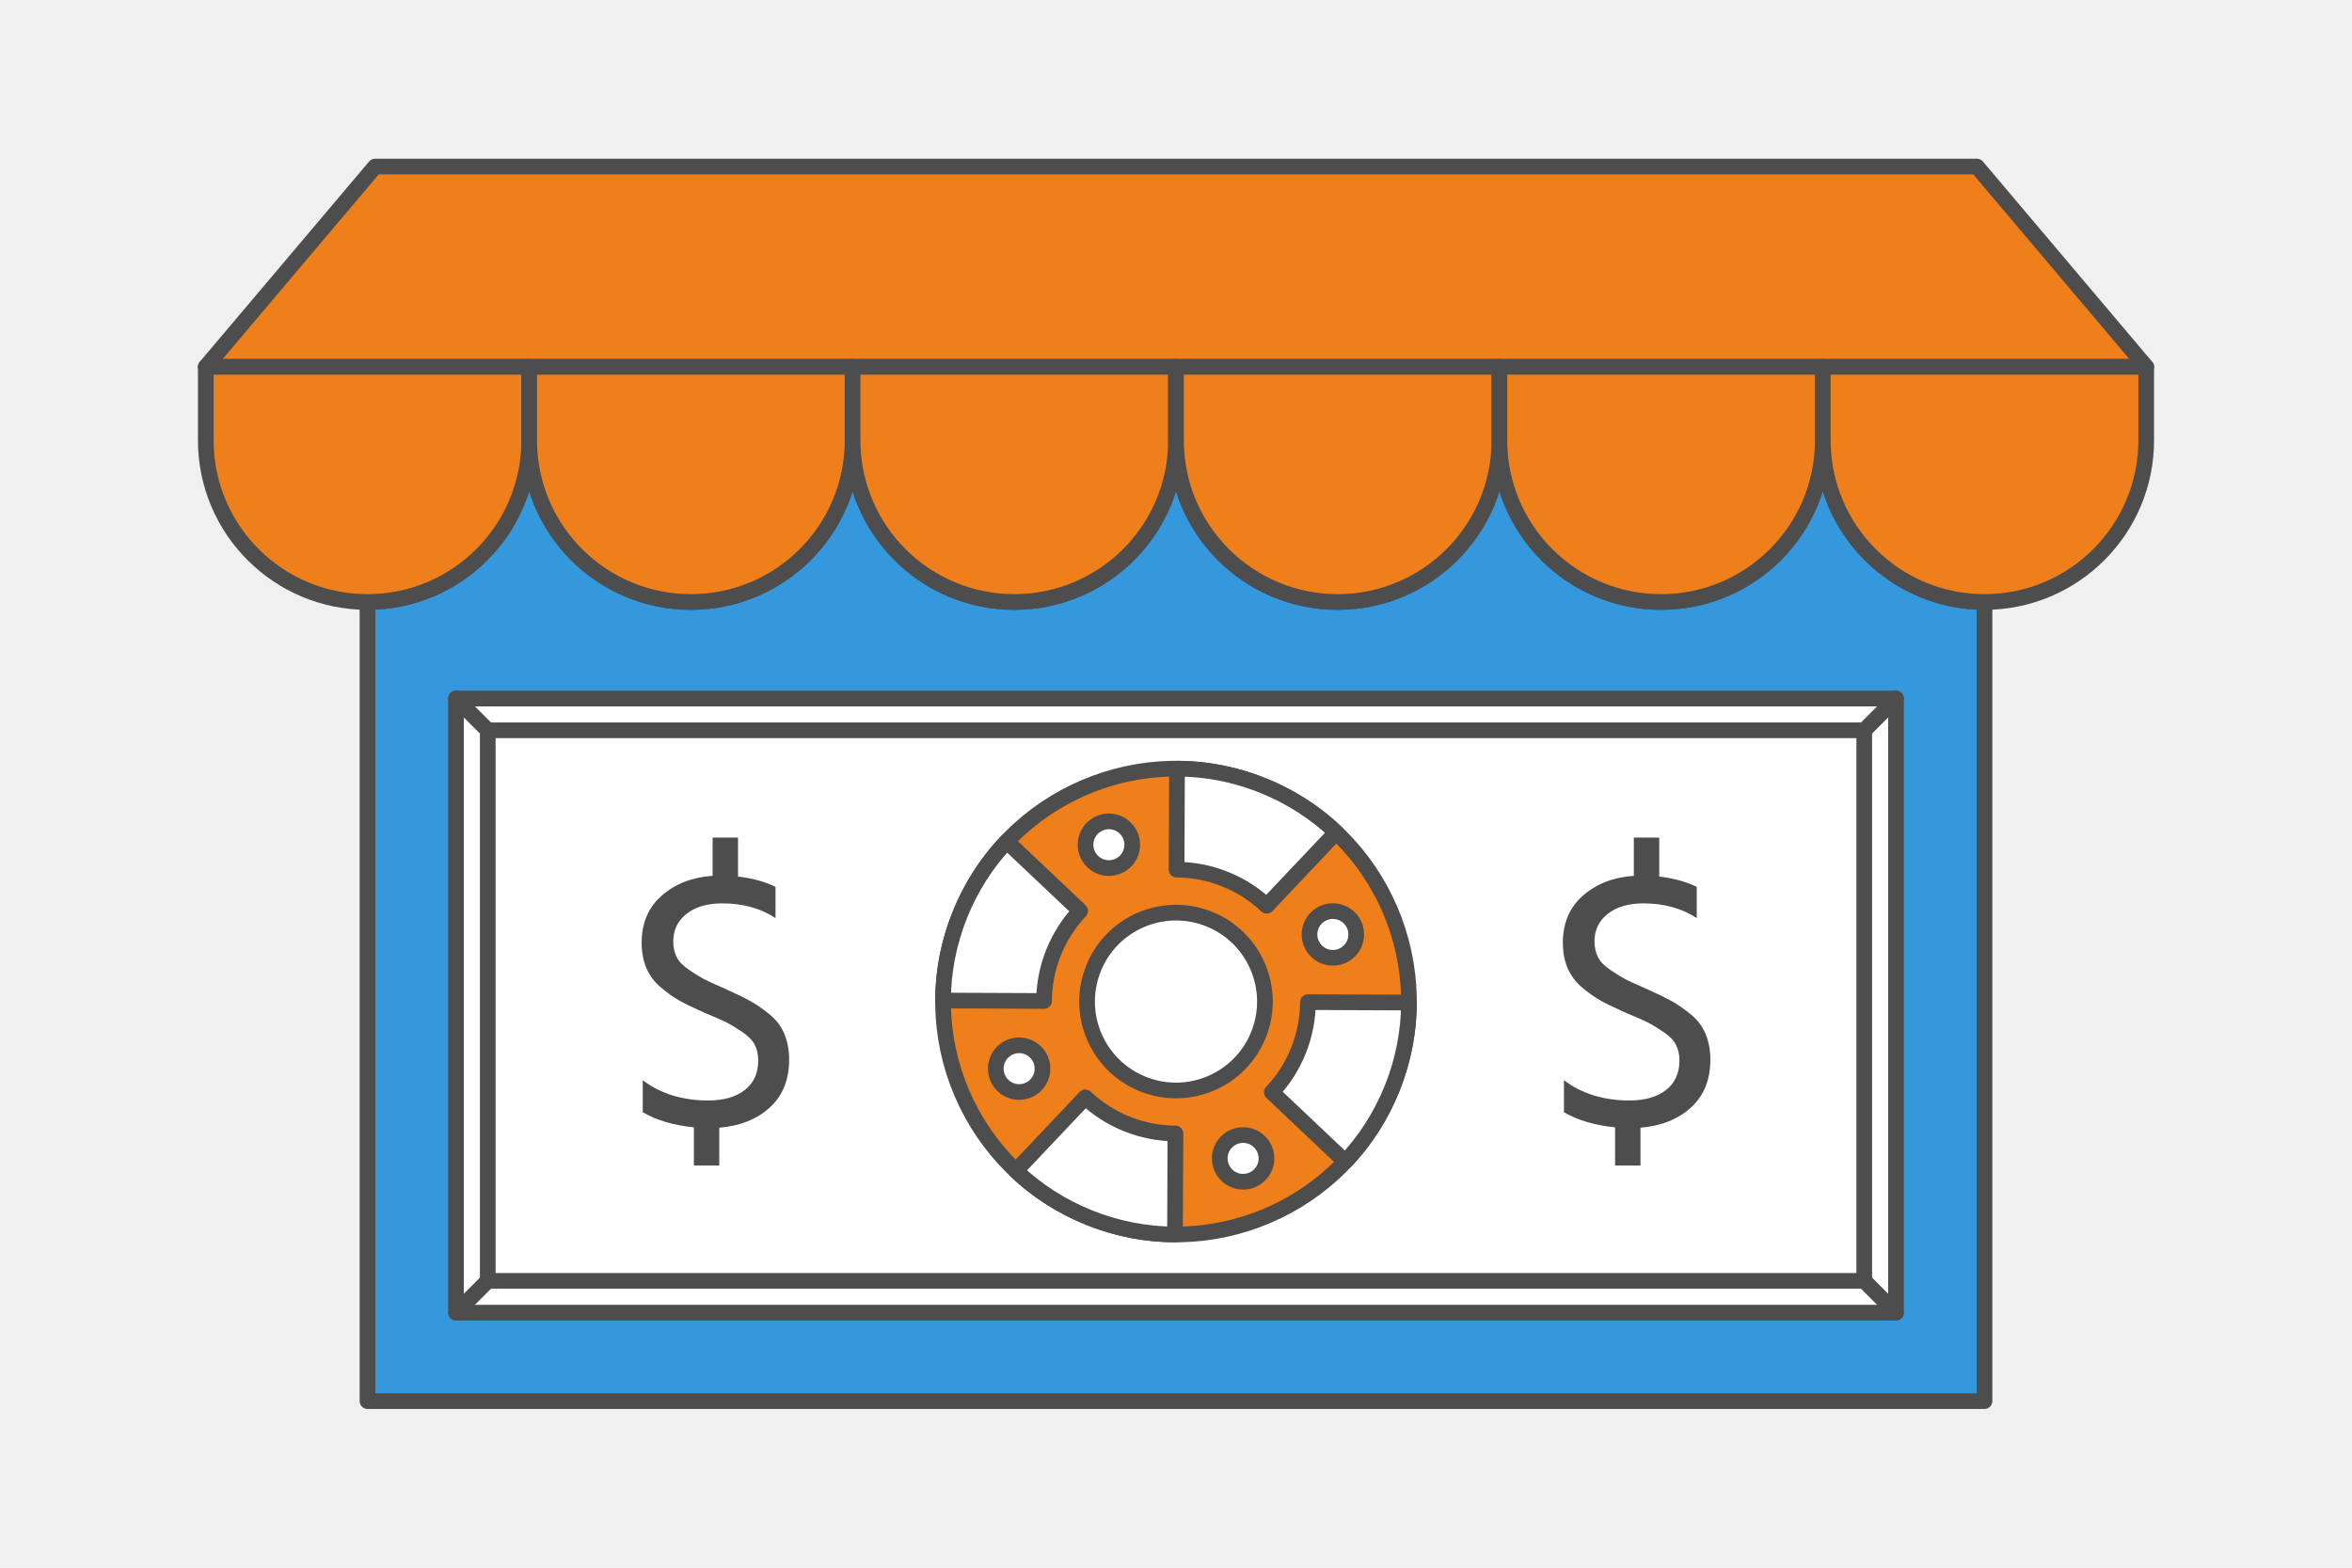
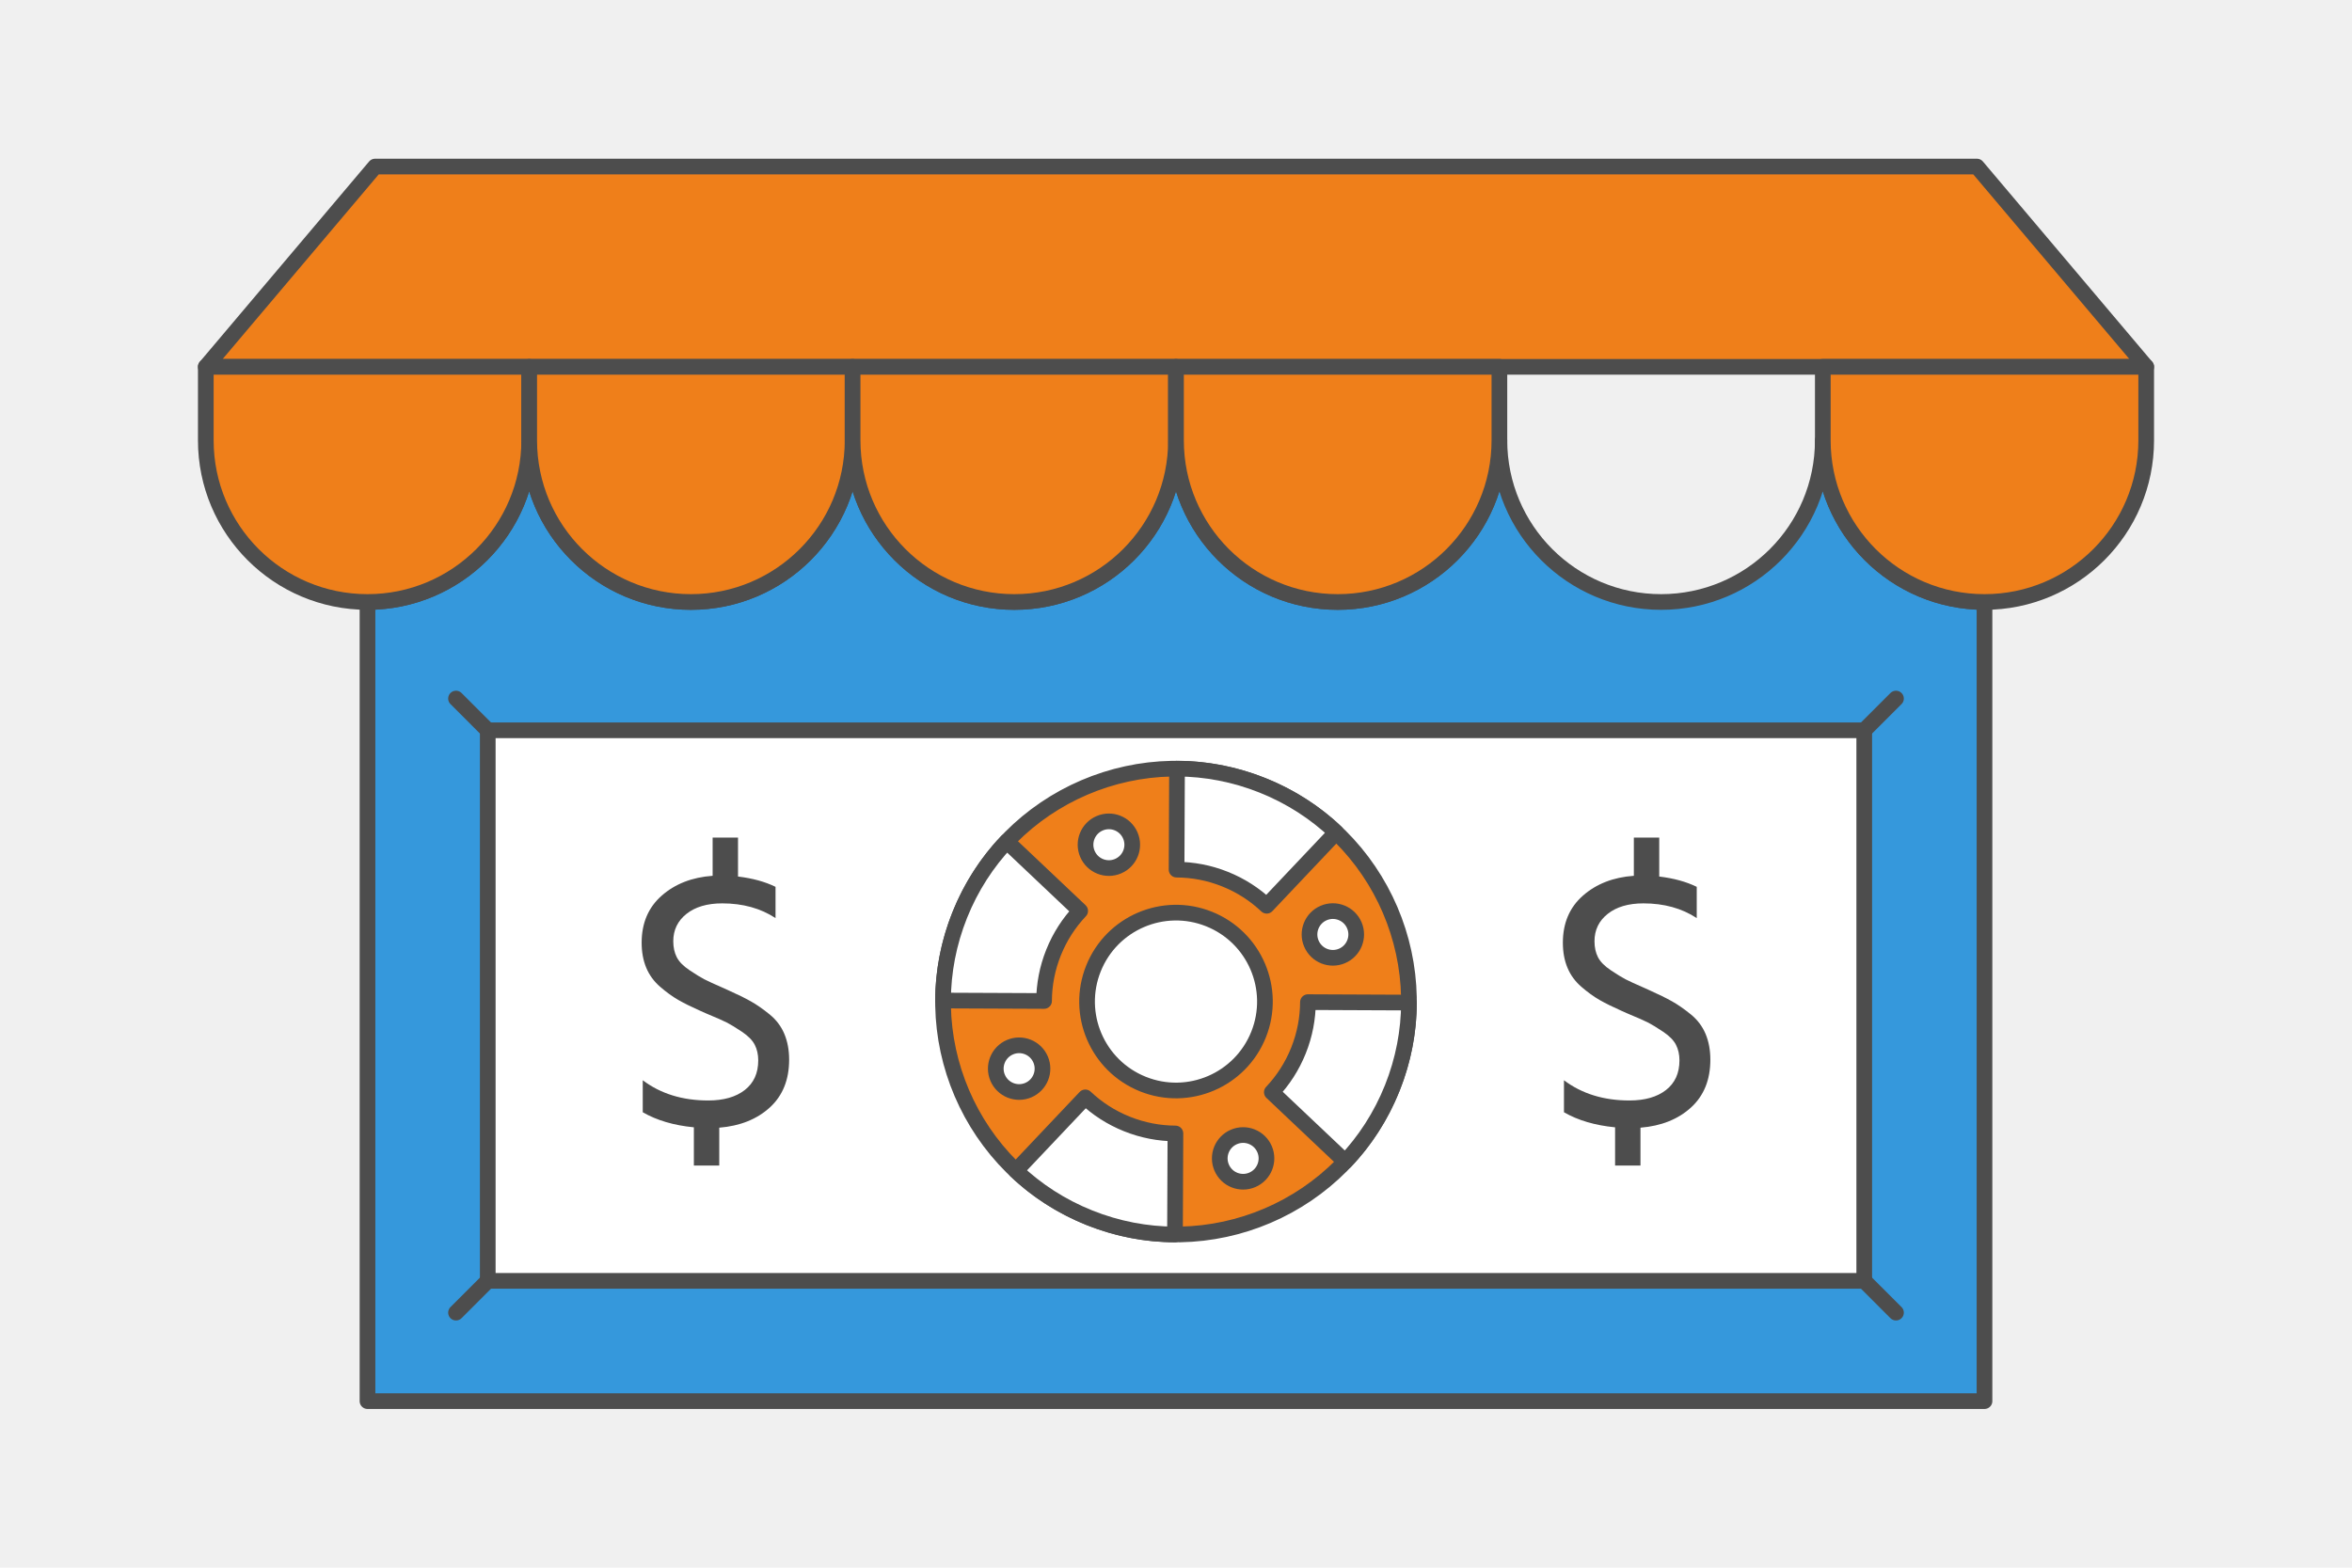
<svg xmlns="http://www.w3.org/2000/svg" xml:space="preserve" width="300px" height="200px" version="1.1" style="shape-rendering:geometricPrecision; text-rendering:geometricPrecision; image-rendering:optimizeQuality; fill-rule:evenodd; clip-rule:evenodd" viewBox="0 0 564138 376092">
  <defs>
    <style type="text/css">
   
    .str0 {stroke:#4D4D4D;stroke-width:3760.9;stroke-linecap:round;stroke-linejoin:round;stroke-miterlimit:2.613}
    .fil4 {fill:none}
    .fil1 {fill:#EF7F1A}
    .fil2 {fill:#3598DC}
    .fil0 {fill:#F0F0F0}
    .fil3 {fill:white}
    .fil5 {fill:#4D4D4D;fill-rule:nonzero}
   
  </style>
  </defs>
  <g id="Layer_x0020_1">
    <g id="_2566315047184">
      <polygon class="fil0" points="564138,0 0,0 0,376092 564138,376092 " />
      <g>
        <polygon class="fil1 str0" points="49361.3,88002.6 89964.5,39959 474173.5,39959 514776.7,88002.6 " />
        <path class="fil2 str0" d="M475992.5 144419.3l0 191713.7 -387846.3 0 0 -191713.7c21419.5,0 38784.1,-17363.9 38784.1,-38784.8 0,21420.9 17364.7,38784.8 38784.9,38784.8 21420.2,0 38784.8,-17363.9 38784.8,-38784.8 0,21420.9 17364.7,38784.8 38784.9,38784.8 21419.5,0 38784.8,-17363.9 38784.8,-38784.8 0,21420.9 17363.9,38784.8 38783.4,38784.8 21420.2,0 38784.9,-17363.9 38784.9,-38784.8 0,21420.9 17364.6,38784.8 38784.8,38784.8 21420.2,0 38784.9,-17363.9 38784.9,-38784.8 0,21420.9 17364.6,38784.8 38784.8,38784.8z" />
        <g>
          <path class="fil1 str0" d="M126930.3 105635.2c0,21420.2 -17363.9,38784.1 -38784.1,38784.1 -21420.2,0 -38784.9,-17363.9 -38784.9,-38784.1l0 -17632.6 77569 0 0 17632.6z" />
          <path class="fil1 str0" d="M204500 105635.2c0,21420.2 -17364.6,38784.1 -38784.8,38784.1 -21420.2,0 -38784.9,-17363.9 -38784.9,-38784.1l0 -17632.6 77569.7 0 0 17632.6z" />
          <path class="fil1 str0" d="M282069 105635.2c0,21420.2 -17364.6,38784.1 -38784.9,38784.1 -21419.4,0 -38784.1,-17363.9 -38784.1,-38784.1l0 -17632.6 77569 0 0 17632.6z" />
          <path class="fil1 str0" d="M359638 105635.2c0,21420.2 -17363.9,38784.1 -38784.1,38784.1 -21420.3,0 -38784.9,-17363.9 -38784.9,-38784.1l0 -17632.6 77569 0 0 17632.6z" />
-           <path class="fil1 str0" d="M437207.7 105635.2c0,21420.2 -17364.7,38784.1 -38784.9,38784.1 -21420.2,0 -38784.8,-17363.9 -38784.8,-38784.1l0 -17632.6 77569.7 0 0 17632.6z" />
          <path class="fil1 str0" d="M437207.7 105635.2c0,21420.2 17364.6,38784.1 38784.8,38784.1 21419.5,0 38784.2,-17363.9 38784.2,-38784.1l0 -17632.6 -77569 0 0 17632.6z" />
        </g>
-         <rect class="fil3 str0" x="109375.4" y="167582.9" width="345387.2" height="147321.1" />
        <rect class="fil3 str0" x="116990.6" y="175197.3" width="330156.8" height="132090.3" />
        <g>
          <path class="fil1 str0" d="M302848.1 188419.1c28640,11476 42553.9,43996.1 31077.9,72636.1 -11476,28639.3 -43996.1,42554 -72636.1,31078 -28640,-11476 -42553.9,-43996.1 -31077.9,-72635.4 11476,-28640 43996.1,-42554.7 72636.1,-31078.7z" />
          <path class="fil3 str0" d="M263767.8 197503.1c2843.7,-1217.1 6136,102.2 7351.6,2945.8 1217.1,2843.6 -101.4,6135.2 -2945.8,7351.6 -2842.9,1217.1 -6135.2,-101.5 -7351.6,-2945.9 -1216.4,-2843.6 102.2,-6135.1 2945.8,-7351.5z" />
          <path class="fil3 str0" d="M295964.4 272751.8c2842.9,-1217.1 6135.2,102.2 7351.6,2945.8 1216.4,2843.7 -102.2,6135.2 -2945.8,7351.6 -2843.7,1217.1 -6136,-102.2 -7351.6,-2945.8 -1217.1,-2843.6 102.2,-6135.2 2945.8,-7351.6z" />
          <path class="fil3 str0" d="M239295.2 258577.3c-1215.6,-2843.6 102.9,-6135.2 2946.5,-7352.3 2843.7,-1216.4 6135.2,102.2 7351.6,2945.8 1217.1,2843.7 -102.2,6135.2 -2945.8,7352.3 -2842.9,1217.1 -6135.2,-102.1 -7352.3,-2945.8z" />
          <path class="fil3 str0" d="M314544.7 226381.5c-1217.1,-2843.7 102.2,-6135.2 2945.8,-7352.3 2843.6,-1217.1 6135.2,102.1 7352.3,2945.8 1215.6,2843.6 -102.9,6135.2 -2945.8,7352.3 -2844.4,1217.1 -6135.9,-102.2 -7352.3,-2945.8z" />
          <path class="fil3 str0" d="M290001.7 220478c10934.1,4381.3 16246,16796.8 11864.7,27731.6 -4380.6,10933.3 -16796.8,16246 -27730.1,11864.7 -10934.1,-4381.3 -16246,-16796.8 -11865.4,-27730.9 4382,-10934 16797.5,-16246 27730.8,-11865.4z" />
          <path class="fil3 str0" d="M320478.5 199690l-16656.9 17600.9c-2814,-2664.5 -6168.5,-4854.4 -9984.9,-6383.2 -3815.7,-1529.6 -7754.3,-2261.8 -11629.3,-2277.3l105.9 -24232.8c6842.2,28.1 13796.2,1321.5 20534.8,4021.5 6738.5,2700 12661.3,6566.1 17630.4,11270.9z" />
          <path class="fil3 str0" d="M241482.9 201866.6l17600.8 16656.9c-2664.5,2814 -4854.4,6168.5 -6383.2,9985 -1529.5,3815.7 -2261.7,7754.3 -2277.3,11629.2l-24232.7 -105.1c28.1,-6843 1321.5,-13797 4021.5,-20535.5 2700,-6738.6 6566,-12661.3 11270.9,-17630.5z" />
          <path class="fil3 str0" d="M281825.4 296154.7l105.2 -24232c-3875,-16.3 -7813.6,-748.5 -11629.3,-2277.3 -3816.4,-1529.6 -7170.9,-3719.5 -9984.9,-6384l-16656.9 17600.8c4969.1,4704.9 10891.9,8570.9 17630.4,11271 6738.6,2700 13692.6,3993.3 20535.5,4021.5z" />
          <path class="fil3 str0" d="M337947.5 240520.5l-24232 -105.9c-16.3,3874.9 -748.5,7813.5 -2277.3,11630 -1529.5,3815.7 -3719.4,7170.1 -6383.9,9984.2l17600.8 16656.9c4704.9,-4969.2 8570.9,-10891.9 11270.9,-17630.5 2700,-6738.5 3993.4,-13692.5 4021.5,-20534.7z" />
        </g>
        <line class="fil4 str0" x1="447147.5" y1="175197.4" x2="454762.6" y2="167583" />
        <line class="fil4 str0" x1="116990.5" y1="175197.4" x2="109375.4" y2="167583" />
        <line class="fil4 str0" x1="447147.5" y1="307289.4" x2="454762.6" y2="314903.8" />
        <line class="fil4 str0" x1="116990.5" y1="307289.4" x2="109375.4" y2="314903.8" />
        <path class="fil5" d="M406971.5 212751.8l0 7498.9c-3587.7,-2352.8 -7852,-3529.2 -12791.5,-3529.2 -3587.7,0 -6440.3,838.1 -8557.6,2514.2 -2117.4,1676.2 -3176.1,3867.6 -3176.1,6572.7 0,1470.4 279.9,2749.7 838.1,3837.2 558.9,1088.3 1588,2132.2 3087.9,3131.7 1500,1000.2 2675.6,1720.5 3528.5,2161.7 852.9,441.3 2426.1,1161.6 4719.7,2161.1 411.6,176.9 735.1,323.5 970.5,441.2 2235.1,1000.2 4057.8,1896.8 5469.7,2691.2 1411.8,793.6 2911,1837.5 4499,3131.6 1588,1293.4 2764.4,2852.5 3529.2,4675.2 764,1823.5 1146.8,3881.6 1146.8,6175.2 0,4822.6 -1544.4,8645.7 -4631.6,11468.6 -3087.9,2822.9 -7130.9,4440.5 -12130.4,4852.2l0 9086.1 -6087.1 0 0 -9174.2c-4822.6,-470.9 -8910,-1676.2 -12262.2,-3617.3l0 -7675.1c4293.2,3235.3 9527.4,4852.2 15702.6,4852.2 3705.4,0 6631.2,-838.1 8778.2,-2514.2 2146.2,-1676.2 3219.7,-4043 3219.7,-7101.4 0,-1411.8 -279.1,-2661.5 -838.1,-3749.8 -558.9,-1087.5 -1588,-2131.4 -3087.2,-3131.6 -1499.9,-999.5 -2676.3,-1719.8 -3529.2,-2161.1 -852.9,-441.2 -2484.6,-1161.5 -4895.8,-2161.7 -705.6,-294 -1234.9,-529.4 -1588.1,-705.6 -2117.3,-941 -3866.8,-1808.6 -5249,-2602.3 -1382.2,-794.4 -2822.9,-1838.2 -4322.8,-3131.6 -1499.9,-1294.1 -2617.1,-2822.9 -3352.3,-4587.9 -735.1,-1764.2 -1103.1,-3763.9 -1103.1,-5998.9 0,-4704.9 1602.9,-8468.8 4808.5,-11291.7 3205,-2822.9 7277.6,-4410.9 12217.8,-4764.1l0 -9174.2 6087.1 0 0 9351.2c3470,411.6 6469.8,1234.9 8998.8,2469.7z" />
        <path class="fil5" d="M186013.8 212751.8l0 7498.9c-3587.7,-2352.8 -7852.1,-3529.2 -12791.6,-3529.2 -3587.7,0 -6440.2,838.1 -8557.6,2514.2 -2117.3,1676.2 -3176,3867.6 -3176,6572.7 0,1470.4 279.8,2749.7 838,3837.2 559,1088.3 1588.1,2132.2 3088,3131.7 1499.9,1000.2 2675.6,1720.5 3528.4,2161.7 852.9,441.3 2426.1,1161.6 4719.7,2161.1 411.6,176.9 735.2,323.5 970.6,441.2 2235.1,1000.2 4057.8,1896.8 5469.6,2691.2 1411.8,793.6 2911,1837.5 4499,3131.6 1588.1,1293.4 2764.5,2852.5 3529.2,4675.2 764.1,1823.5 1146.8,3881.6 1146.8,6175.2 0,4822.6 -1544.3,8645.7 -4631.5,11468.6 -3088,2822.9 -7131,4440.5 -12130.5,4852.2l0 9086.1 -6087 0 0 -9174.2c-4822.6,-470.9 -8910,-1676.2 -12262.3,-3617.3l0 -7675.1c4293.2,3235.3 9527.4,4852.2 15702.6,4852.2 3705.4,0 6631.2,-838.1 8778.2,-2514.2 2146.2,-1676.2 3219.7,-4043 3219.7,-7101.4 0,-1411.8 -279.1,-2661.5 -838,-3749.8 -559,-1087.5 -1588.1,-2131.4 -3087.2,-3131.6 -1500,-999.5 -2676.4,-1719.8 -3529.2,-2161.1 -852.9,-441.2 -2484.6,-1161.5 -4895.9,-2161.7 -705.5,-294 -1234.9,-529.4 -1588,-705.6 -2117.4,-941 -3866.8,-1808.6 -5249,-2602.3 -1382.2,-794.4 -2822.9,-1838.2 -4322.9,-3131.6 -1499.9,-1294.1 -2617.1,-2822.9 -3352.2,-4587.9 -735.2,-1764.2 -1103.1,-3763.9 -1103.1,-5998.9 0,-4704.9 1602.8,-8468.8 4808.5,-11291.7 3204.9,-2822.9 7277.5,-4410.9 12217.8,-4764.1l0 -9174.2 6087.1 0 0 9351.2c3469.9,411.6 6469.8,1234.9 8998.8,2469.7z" />
      </g>
    </g>
  </g>
</svg>